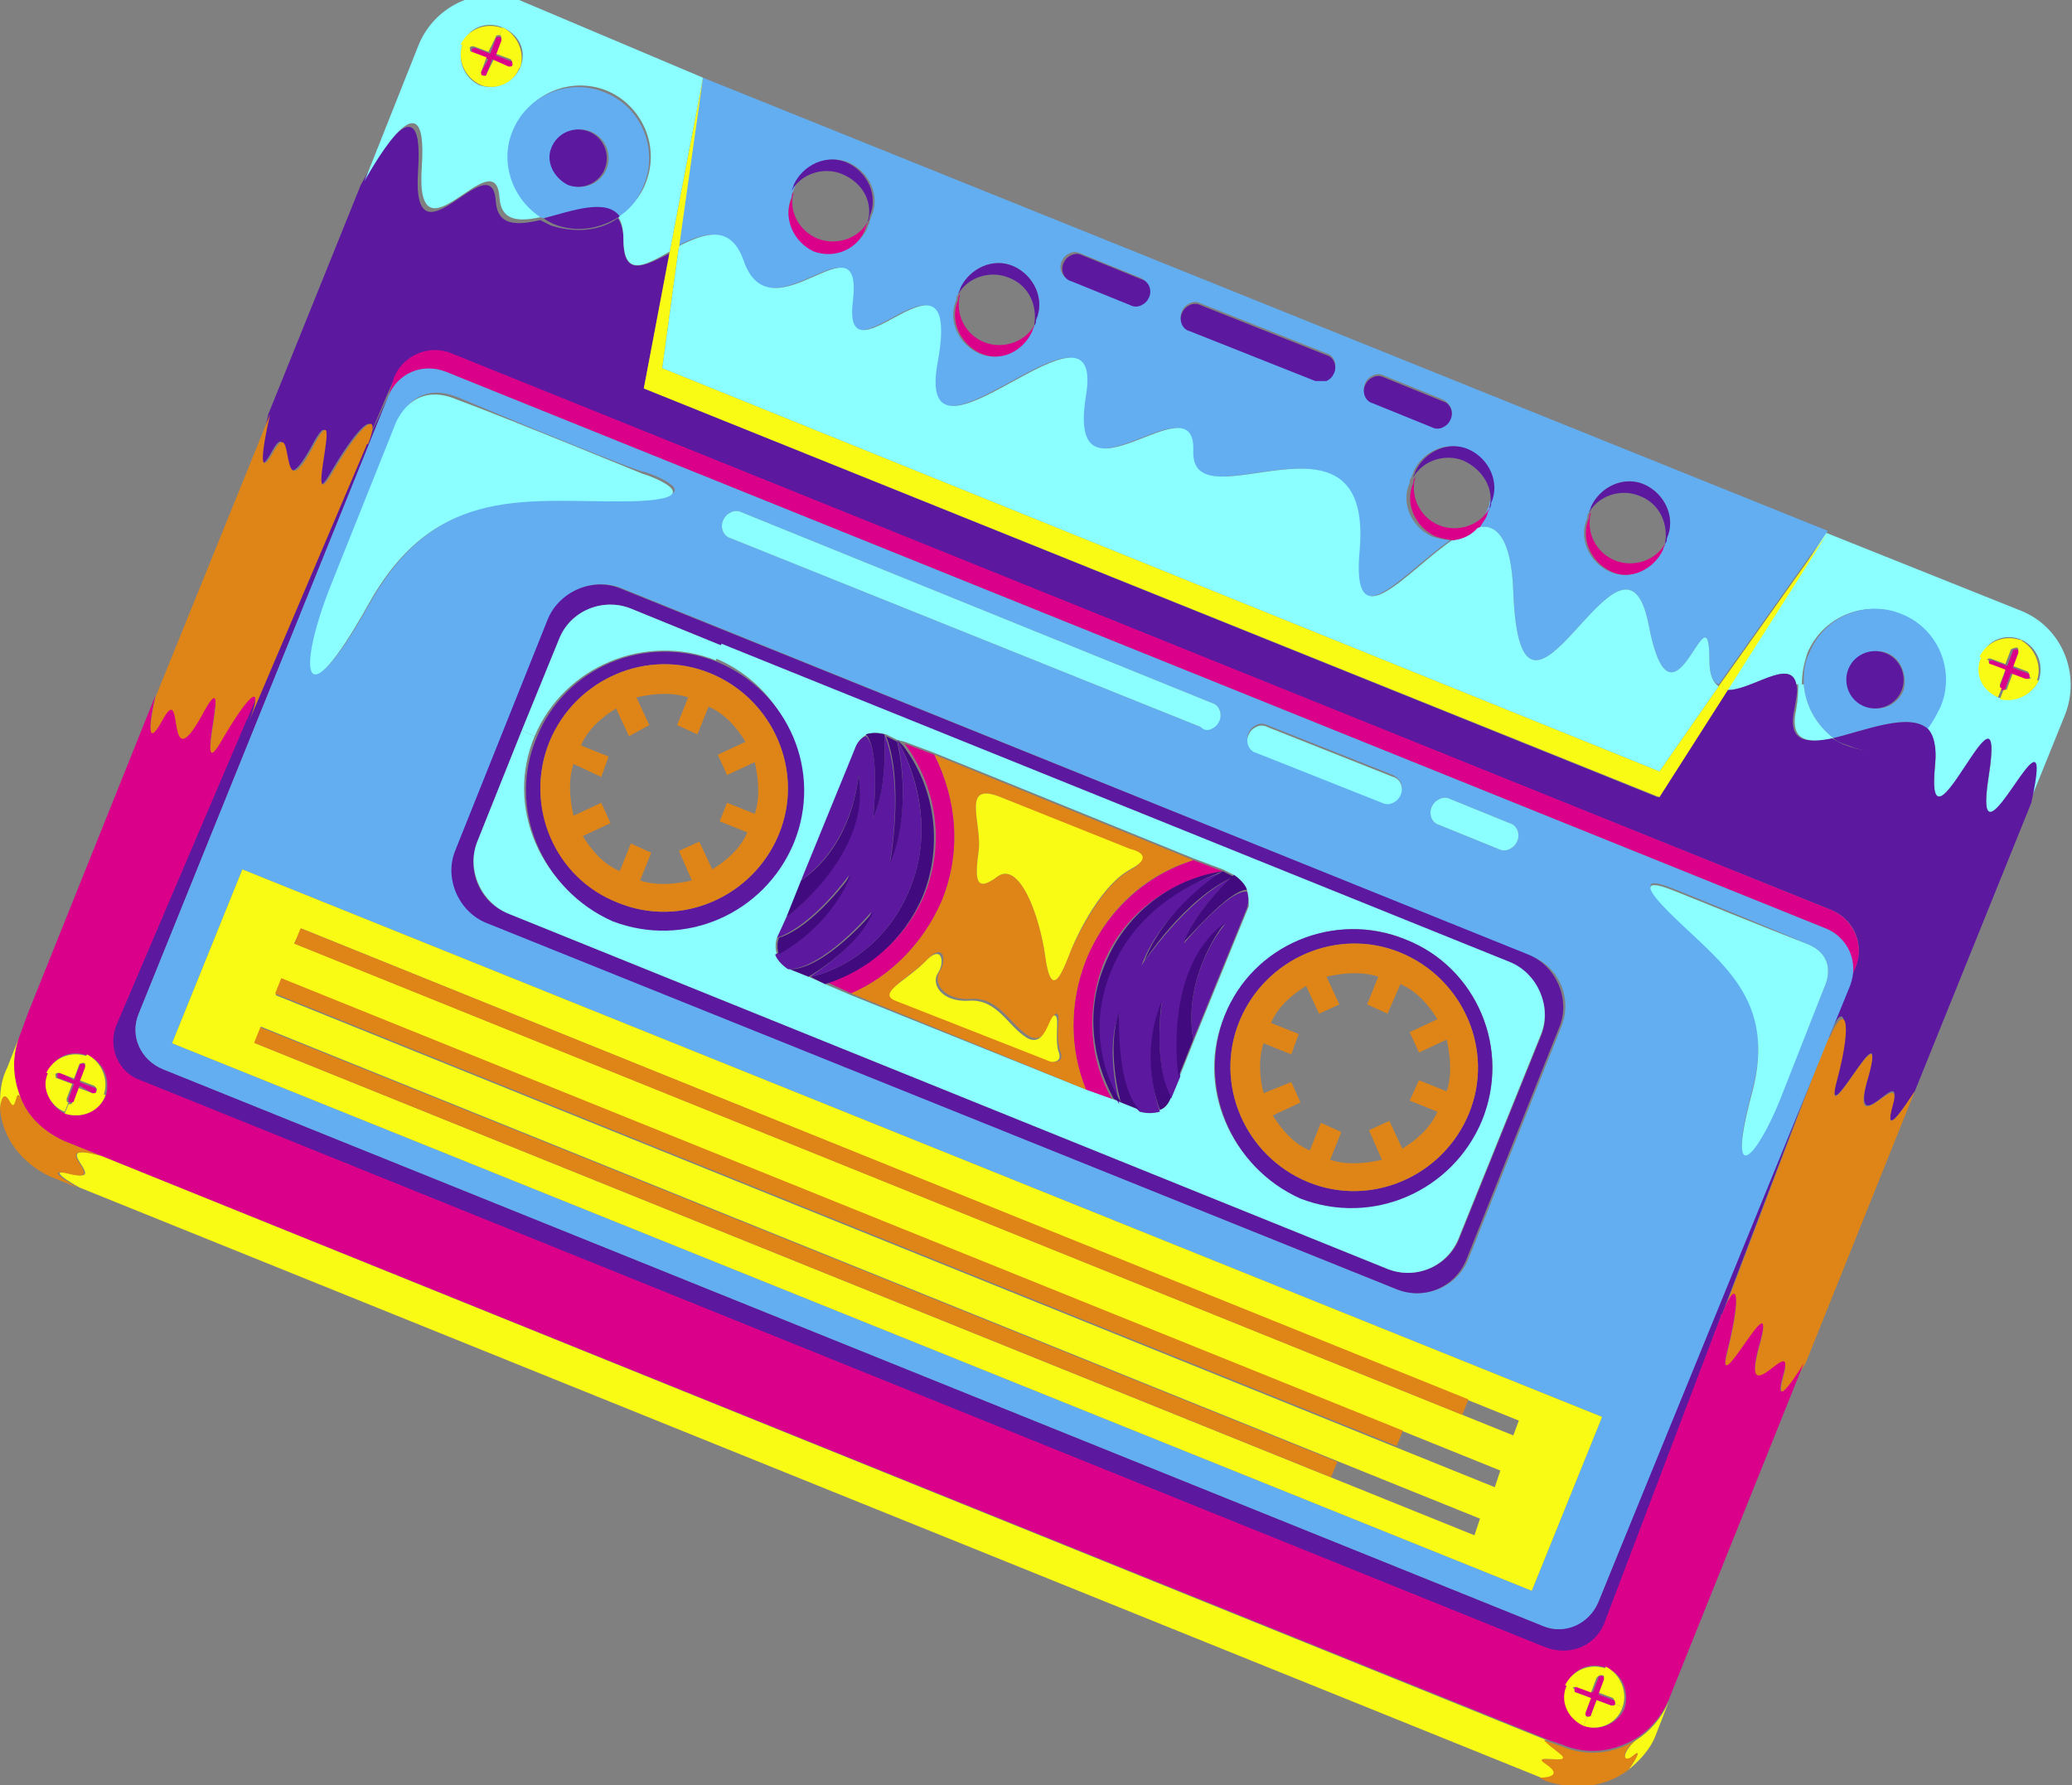
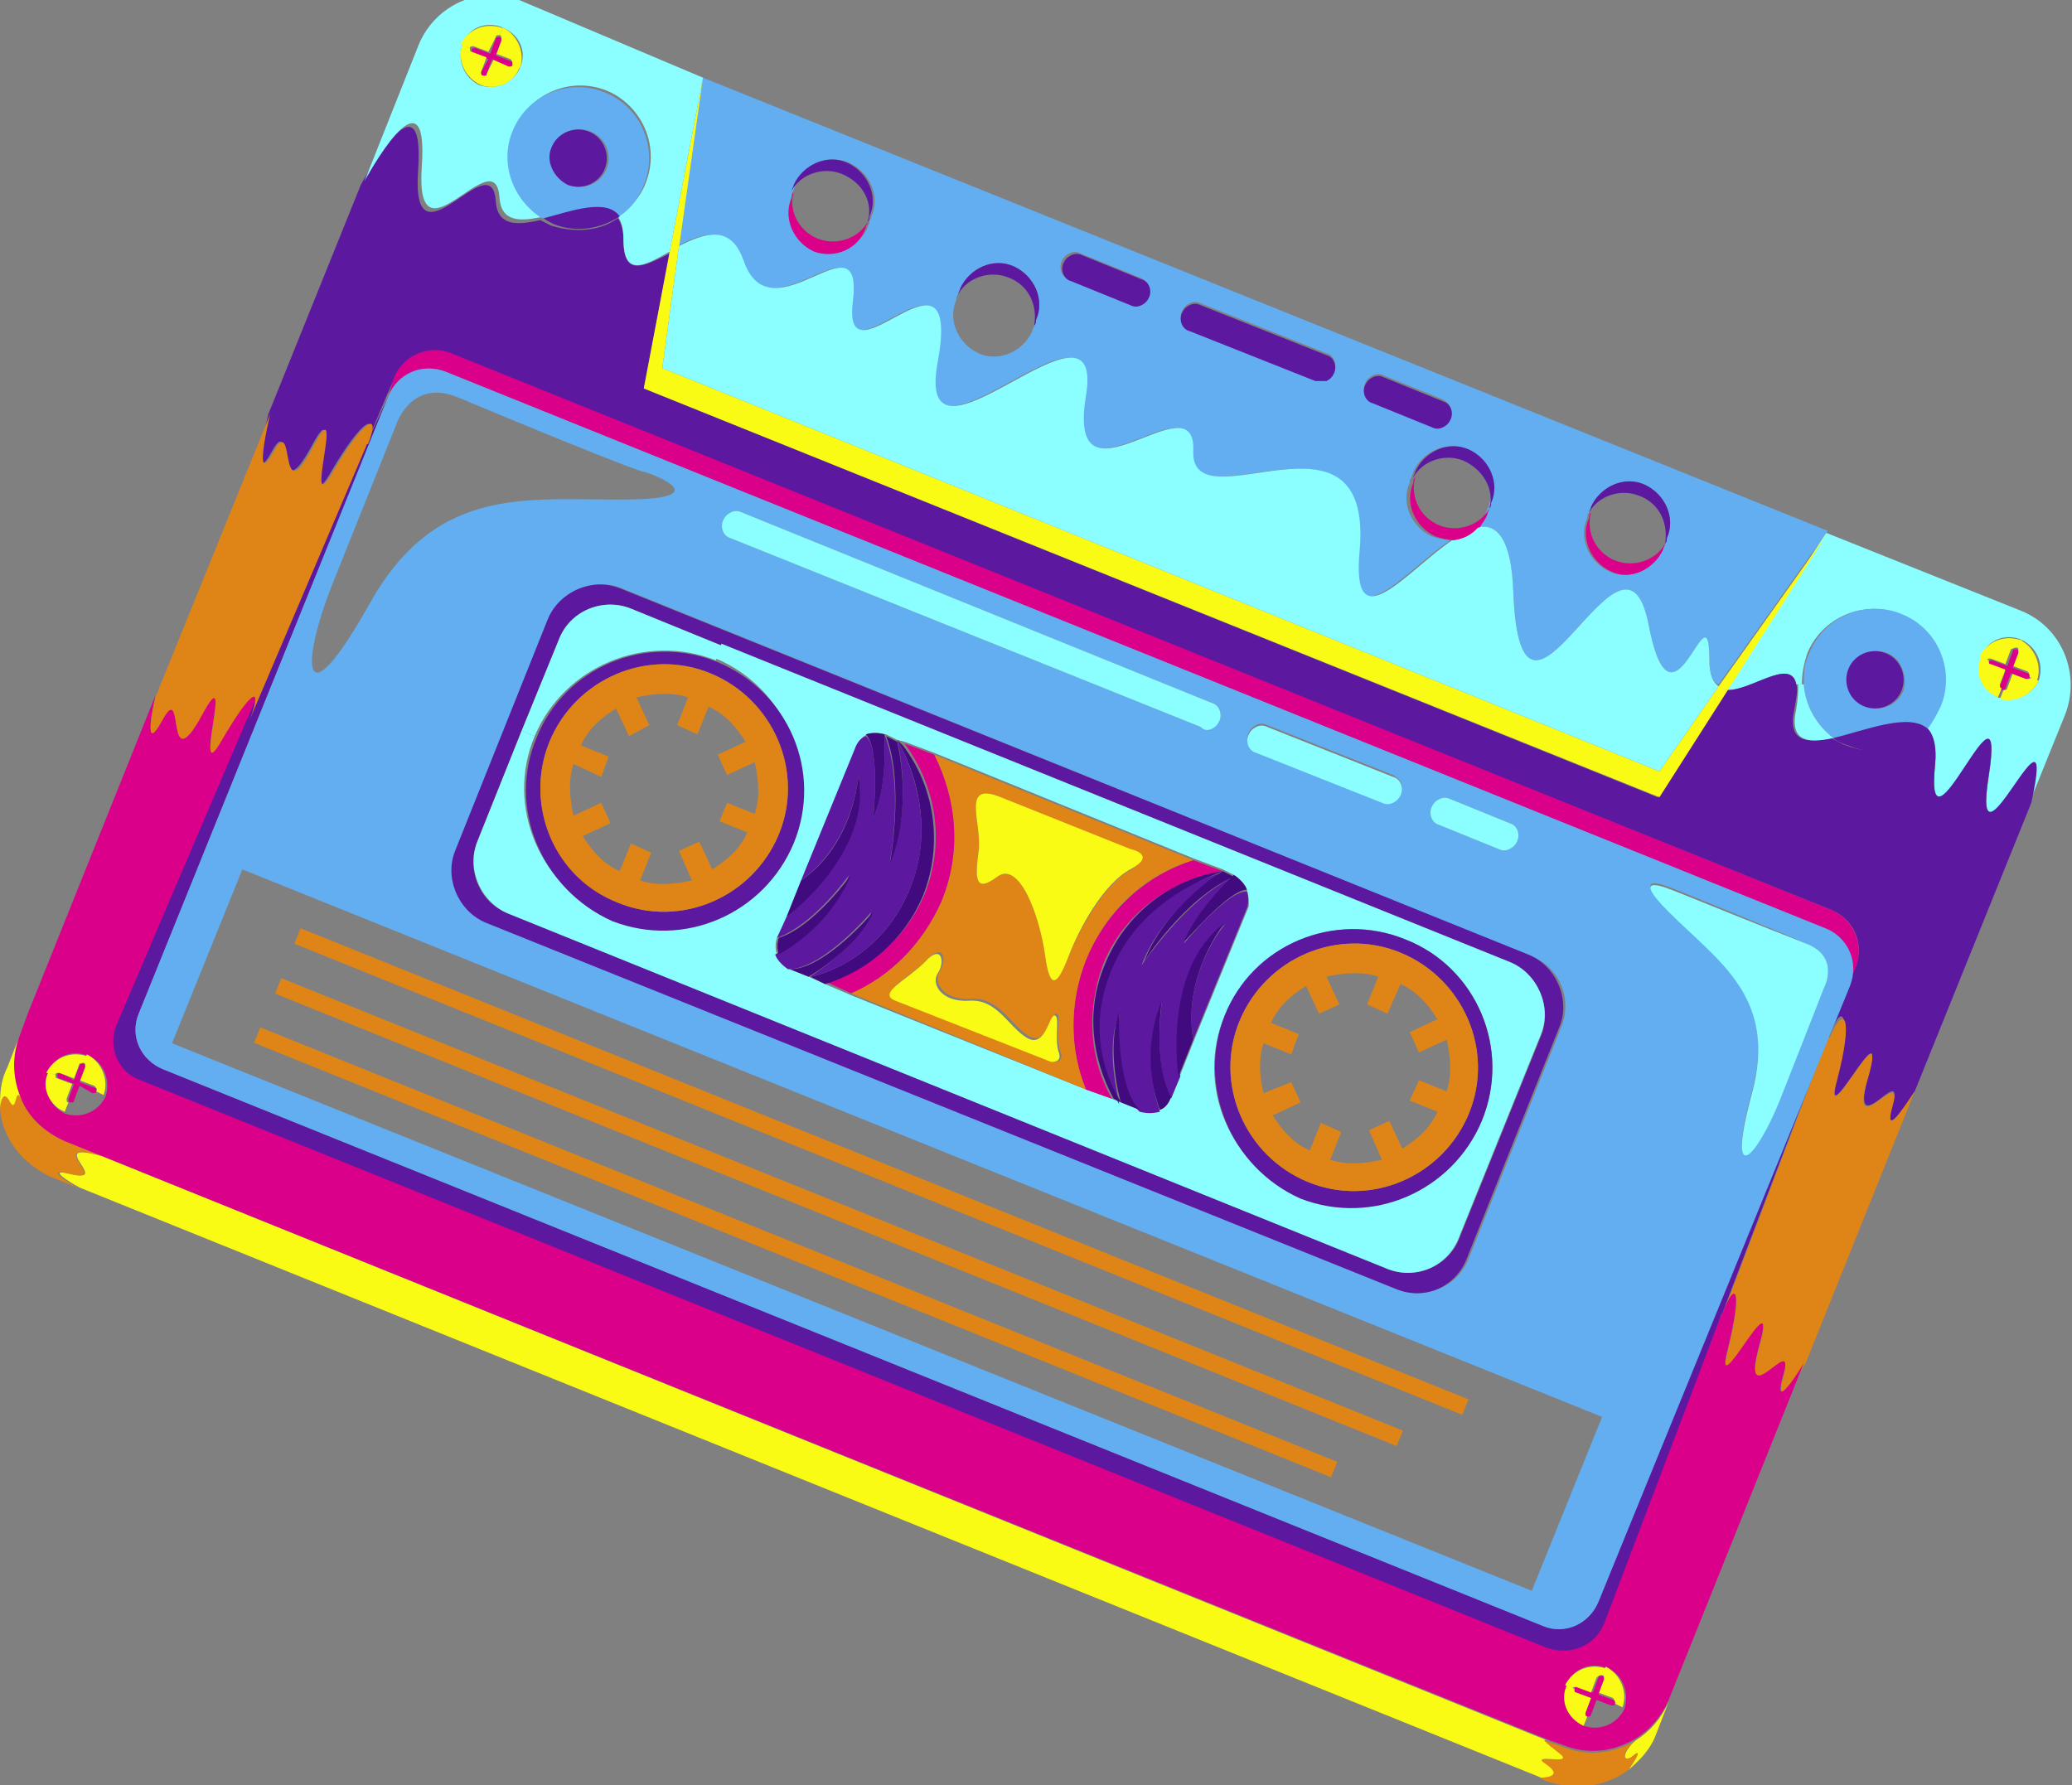
<svg xmlns="http://www.w3.org/2000/svg" xmlns:xlink="http://www.w3.org/1999/xlink" version="1.1" id="Layer_1" x="0px" y="0px" viewBox="0 0 112 96.5" style="enable-background:new 0 0 112 96.5;" xml:space="preserve">
  <rect x="0" y="0" width="112" height="96.5" fill="#808080" stroke="none" />
  <style type="text/css">
	.st0{clip-path:url(#SVGID_00000124159149172057863750000018155451550346599555_);fill:#8BFEFF;}
	.st1{clip-path:url(#SVGID_00000124159149172057863750000018155451550346599555_);fill:#5C19A0;}
	.st2{clip-path:url(#SVGID_00000124159149172057863750000018155451550346599555_);fill:#DF8517;}
	.st3{clip-path:url(#SVGID_00000124159149172057863750000018155451550346599555_);fill:#DB008A;}
	.st4{clip-path:url(#SVGID_00000124159149172057863750000018155451550346599555_);fill:#FAFB14;}
	.st5{clip-path:url(#SVGID_00000124159149172057863750000018155451550346599555_);fill:#62AEF1;}
	.st6{clip-path:url(#SVGID_00000124159149172057863750000018155451550346599555_);fill:#410B7F;}
</style>
  <g>
    <defs>
      <rect id="SVGID_1_" x="0" y="0" width="112" height="96.5" />
    </defs>
    <clipPath id="SVGID_00000161630506730183466770000000651309577252854447_">
      <use xlink:href="#SVGID_1_" style="overflow:visible;" />
    </clipPath>
    <path style="clip-path:url(#SVGID_00000161630506730183466770000000651309577252854447_);fill:#8BFEFF;" d="M107.5,42   c1-6.4-3.5,5.4-2.9-0.6c0.1-1-0.1-1.7-0.5-2c0.3-0.3,0.6-0.7,0.7-1.2c0.8-2-0.2-4.2-2.1-5c-2-0.8-4.2,0.2-5,2.1   c-0.2,0.6-0.3,1.1-0.3,1.7l-0.3,0c-0.3-1.5-2.5,0.4-3.8,0.3l5.4-8.5l10.5,4.2c2.3,0.9,3.3,3.5,2.4,5.7l-1.9,4.7   C111.3,36.7,106.5,48.3,107.5,42 M109.3,34.6C109.3,34.6,109.2,34.6,109.3,34.6c-0.9-0.4-1.9,0-2.2,0.9c-0.3,0.9,0.1,1.8,0.9,2.2   c0,0,0,0,0,0c0.9,0.3,1.8-0.1,2.2-0.9C110.5,35.9,110.1,35,109.3,34.6" />
    <path style="clip-path:url(#SVGID_00000161630506730183466770000000651309577252854447_);fill:#5C19A0;" d="M103.5,59l6.3-15.6   c1.5-6.8-3.3,4.9-2.3-1.5c1-6.4-3.5,5.4-2.9-0.6c0.1-1-0.1-1.7-0.5-2c-1.1,1.2-2.8,1.6-4.3,1c-0.3-0.1-0.6-0.3-0.8-0.4   c-1.4,0.3-2.4,0.2-2-1.6c0.1-0.6,0.2-1,0.1-1.3c-0.3-1.5-2.5,0.4-3.8,0.3l-3.7,5.8L34.8,21l1.4-7.3c-1.4,0.7-2.5,1.3-2.5-0.7   c0-0.5-0.1-0.9-0.3-1.2c-1,0.7-2.3,0.8-3.6,0.4c-0.2-0.1-0.4-0.2-0.6-0.3c-1.3,0.3-2.3,0.3-2.4-1c-0.2-3.3-4.6,4-4.2-1.7   c0.4-5.7-3.1,0.8-3.1,0.8l-5,12.4c0,0-1,4.2,0.2,2c1.2-2.2,0.1,3.4,2.1-0.2c1.9-3.6-0.6,4.3,1.1,1.3c1.7-2.9,2.6-3.3,1.9-1.5   l1.1-2.6l0.4-0.9c0.5-1.2,1.8-1.8,3.1-1.3L99,49.2c1.2,0.5,1.8,1.8,1.3,3.1l-0.4,0.9L98.8,56l0.1,0c0.7-2,1.2-1.1,0.4,2.3   c-0.9,3.4,2.8-4.1,1.7-0.2c-1.1,4,2-0.8,1.3,1.6C101.8,61.6,102.9,59.9,103.5,59" />
    <path style="clip-path:url(#SVGID_00000161630506730183466770000000651309577252854447_);fill:#DF8517;" d="M97.6,73.7l5.9-14.7   c-0.6,0.9-1.7,2.6-1.2,0.8c0.7-2.4-2.5,2.3-1.3-1.6c1.1-4-2.6,3.5-1.7,0.2c0.9-3.4,0.4-4.2-0.4-2.3l-0.1,0l-5.7,15   c0.7-1.8,1.1-1.4,0.3,1.9c-0.9,3.4,2.8-4.1,1.7-0.2c-1.1,4,2-0.8,1.3,1.6C95.8,76.7,97.6,73.7,97.6,73.7" />
    <path style="clip-path:url(#SVGID_00000161630506730183466770000000651309577252854447_);fill:#DB008A;" d="M90.2,91.9   c-0.4,0.9-1,1.6-1.8,2.1c-1.2,0.7-2.6,0.9-4,0.3l-0.6-0.2L5.5,62.5l-2-0.8c-1.1-0.5-2-1.3-2.4-2.4c-0.4-1-0.5-2.2,0-3.4l0.4-1.1   l6.9-17.2c0,0-0.8,3.4,0.4,1.2c1.2-2.2,0.1,3.4,2.1-0.2c1.9-3.6-0.6,4.3,1.1,1.3c1.7-2.9,2.2-2.9,1.5-1.1c0,0.1-0.1,0.1-0.1,0.2   l-7,16.4c-0.5,1.2,0.1,2.6,1.3,3l75.8,30.6c1.2,0.5,2.6-0.1,3-1.3L93,71.2c0-0.1,0-0.1,0.1-0.2c0.7-1.8,1.1-1.4,0.3,1.9   c-0.9,3.4,2.8-4.1,1.7-0.2c-1.1,4,2-0.8,1.3,1.6c-0.7,2.4,1.1-0.6,1.1-0.6l-6.9,17.2L90.2,91.9z M86.9,90.2   C86.8,90.1,86.8,90.1,86.9,90.2c-0.9-0.4-1.9,0-2.2,0.9c-0.3,0.9,0.1,1.8,0.9,2.2c0,0,0,0,0,0c0.9,0.3,1.8-0.1,2.2-0.9   C88.1,91.5,87.7,90.5,86.9,90.2 M4.8,57.1C4.8,57,4.8,57,4.8,57.1c-0.9-0.4-1.9,0-2.2,0.9c-0.3,0.9,0.1,1.8,0.9,2.2c0,0,0,0,0,0   c0.9,0.3,1.8-0.1,2.2-0.9C6,58.4,5.6,57.4,4.8,57.1" />
    <path style="clip-path:url(#SVGID_00000161630506730183466770000000651309577252854447_);fill:#FAFB14;" d="M89.5,93.8l0.7-1.8   c-0.4,0.9-1,1.6-1.8,2.1c-0.8,0.7-0.7,1.4-0.1,0.8c0.6-0.5-0.2,0.7-0.3,0.8C88.6,95.2,89.2,94.6,89.5,93.8" />
    <path style="clip-path:url(#SVGID_00000161630506730183466770000000651309577252854447_);fill:#DF8517;" d="M88,95.7   c0.1-0.1,0.9-1.3,0.3-0.8c-0.6,0.5-0.7-0.2,0.1-0.8c-1.2,0.7-2.6,0.9-4,0.3l-0.6-0.2c-0.8-0.3-0.5-0.1,0.4,0.6   c0.9,0.7-1.8-0.1-0.7,0.6c1.1,0.7-0.3,0.7-0.3,0.7l0.4,0.2C85.2,96.8,86.8,96.6,88,95.7C88,95.7,88,95.7,88,95.7" />
-     <path style="clip-path:url(#SVGID_00000161630506730183466770000000651309577252854447_);fill:#FAFB14;" d="M87.7,92.3l-0.4-0.2   c0,0.1-0.1,0.1-0.2,0.1l-0.8-0.3l-0.3,0.8c0,0.1-0.1,0.1-0.2,0.1l-0.2,0.5C86.4,93.6,87.4,93.2,87.7,92.3" />
    <path style="clip-path:url(#SVGID_00000161630506730183466770000000651309577252854447_);fill:#FAFB14;" d="M87.3,92.1l0.4,0.2   c0.3-0.8-0.1-1.8-0.9-2.2l-0.2,0.4c0.1,0,0.1,0.1,0.1,0.2l-0.3,0.8l0.8,0.3C87.3,92,87.3,92.1,87.3,92.1" />
    <path style="clip-path:url(#SVGID_00000161630506730183466770000000651309577252854447_);fill:#FAFB14;" d="M110.2,36.8l-0.4-0.2   c0,0.1-0.1,0.1-0.2,0.1l-0.8-0.3l-0.3,0.8c0,0.1-0.1,0.1-0.2,0.1l-0.2,0.5C108.9,38,109.8,37.6,110.2,36.8" />
    <path style="clip-path:url(#SVGID_00000161630506730183466770000000651309577252854447_);fill:#FAFB14;" d="M109.7,36.6l0.4,0.2   c0.3-0.8-0.1-1.8-0.9-2.2l-0.2,0.4c0.1,0,0.1,0.1,0.1,0.2l-0.3,0.8l0.8,0.3C109.7,36.4,109.7,36.5,109.7,36.6" />
    <path style="clip-path:url(#SVGID_00000161630506730183466770000000651309577252854447_);fill:#DB008A;" d="M87.1,92.2   c0.1,0,0.2,0,0.2-0.1c0-0.1,0-0.2-0.1-0.2l-0.8-0.3l0.3-0.8c0-0.1,0-0.2-0.1-0.2c0,0,0,0,0,0c-0.1,0-0.2,0-0.2,0.1l-0.3,0.8   l-0.8-0.3c-0.1,0-0.2,0-0.2,0.1c0,0.1,0,0.2,0.1,0.2l0.8,0.3l-0.3,0.8c0,0.1,0,0.2,0.1,0.2c0.1,0,0.2,0,0.2-0.1l0.3-0.8L87.1,92.2z   " />
    <path style="clip-path:url(#SVGID_00000161630506730183466770000000651309577252854447_);fill:#DB008A;" d="M109.5,36.7   c0.1,0,0.2,0,0.2-0.1c0-0.1,0-0.2-0.1-0.2l-0.8-0.3l0.3-0.8c0-0.1,0-0.2-0.1-0.2c0,0,0,0,0,0c-0.1,0-0.2,0-0.2,0.1l-0.3,0.8   l-0.8-0.3c-0.1,0-0.2,0-0.2,0.1c0,0.1,0,0.2,0.1,0.2l0.8,0.3l-0.3,0.8c0,0.1,0,0.2,0.1,0.2c0.1,0,0.2,0,0.2-0.1l0.3-0.8L109.5,36.7   z" />
    <path style="clip-path:url(#SVGID_00000161630506730183466770000000651309577252854447_);fill:#FAFB14;" d="M109.1,35l0.2-0.4   c0,0,0,0-0.1,0c-0.9-0.3-1.8,0.1-2.2,0.9l0.4,0.2c0-0.1,0.1-0.1,0.2-0.1l0.8,0.3l0.3-0.8C108.9,35,109,35,109.1,35   C109.1,35,109.1,35,109.1,35" />
    <path style="clip-path:url(#SVGID_00000161630506730183466770000000651309577252854447_);fill:#FAFB14;" d="M86.7,90.6l0.2-0.4   c0,0,0,0-0.1,0c-0.9-0.3-1.8,0.1-2.2,0.9l0.4,0.2c0-0.1,0.1-0.1,0.2-0.1l0.8,0.3l0.3-0.8C86.4,90.6,86.5,90.5,86.7,90.6   C86.6,90.6,86.6,90.6,86.7,90.6" />
    <path style="clip-path:url(#SVGID_00000161630506730183466770000000651309577252854447_);fill:#FAFB14;" d="M85.6,93.3l0.2-0.5   c-0.1,0-0.1-0.1-0.1-0.2l0.3-0.8l-0.8-0.3c-0.1,0-0.1-0.1-0.1-0.2l-0.4-0.2C84.3,91.9,84.7,92.9,85.6,93.3   C85.6,93.2,85.6,93.3,85.6,93.3" />
    <path style="clip-path:url(#SVGID_00000161630506730183466770000000651309577252854447_);fill:#FAFB14;" d="M108,37.7l0.2-0.5   c-0.1,0-0.1-0.1-0.1-0.2l0.3-0.8l-0.8-0.3c-0.1,0-0.1-0.1-0.1-0.2l-0.4-0.2C106.7,36.4,107.1,37.3,108,37.7   C108,37.7,108,37.7,108,37.7" />
    <path style="clip-path:url(#SVGID_00000161630506730183466770000000651309577252854447_);fill:#FAFB14;" d="M83.6,95.4   c-1.1-0.7,1.6,0.1,0.7-0.6c-0.9-0.7-1.1-0.9-0.4-0.6L5.5,62.5c-3.1-0.9,0.4,1.4-1.5,1c-1.9-0.5,0.3,0.7,0.3,0.7l79,31.9   C83.3,96.1,84.6,96.1,83.6,95.4" />
    <path style="clip-path:url(#SVGID_00000161630506730183466770000000651309577252854447_);fill:#5C19A0;" d="M86.7,87.8L93,71.2   c0-0.1,0-0.1,0.1-0.2l5.7-15l1.1-2.8L86.4,86.6c-0.5,1.2-1.9,1.8-3,1.3L8.8,57.8c-1.2-0.5-1.8-1.8-1.3-3L21,21.4L19.8,24   c0,0,0,0.1-0.1,0.1l-6.3,14.7c0,0.1-0.1,0.1-0.1,0.2l-7,16.4c-0.5,1.2,0.1,2.6,1.3,3l75.8,30.6C84.8,89.6,86.2,89,86.7,87.8" />
    <path style="clip-path:url(#SVGID_00000161630506730183466770000000651309577252854447_);fill:#DB008A;" d="M99.9,53.2l0.4-0.9   c0.5-1.2-0.1-2.6-1.3-3.1L24.4,19.1c-1.2-0.5-2.6,0.1-3.1,1.3L21,21.4c0.5-1.2,1.8-1.8,3.1-1.3l74.6,30.1   C99.8,50.6,100.4,52,99.9,53.2" />
    <path style="clip-path:url(#SVGID_00000161630506730183466770000000651309577252854447_);fill:#62AEF1;" d="M83.4,87.9L8.8,57.8   c-1.2-0.5-1.8-1.8-1.3-3L21,21.4c0.5-1.2,1.8-1.8,3.1-1.3l74.6,30.1c1.2,0.5,1.8,1.8,1.3,3.1L86.4,86.6   C85.9,87.8,84.6,88.4,83.4,87.9 M90.6,48.1c-0.3-0.1-2.7-1.2-0.4,1.1c2.7,2.7,5.9,4.6,4.5,9.8c-1.4,5.2,0.2,3.6,1.5,0.4l2.4-6   c0,0,0.9-1.7-1-2.4C95.8,50.2,90.6,48.1,90.6,48.1 M13.1,47l-3.8,9.4l73.5,29.6l3.8-9.4L13.1,47z M82.8,51.7L33.6,31.8   c-1.5-0.6-3.3,0.1-3.9,1.7l-5,12.5c-0.6,1.5,0.1,3.3,1.7,3.9l49.1,19.8c1.5,0.6,3.3-0.1,3.9-1.7l5-12.5C85,54,84.3,52.3,82.8,51.7    M81.6,44.5l-3.2-1.3c-0.2-0.1-0.4-0.1-0.6,0c-0.2,0.1-0.3,0.2-0.4,0.4c-0.2,0.4,0,0.9,0.4,1l3.2,1.3c0.2,0.1,0.4,0.1,0.6,0   c0.2-0.1,0.3-0.2,0.4-0.4C82.2,45.1,82,44.6,81.6,44.5 M75.3,41.9l-6.8-2.7c-0.2-0.1-0.4-0.1-0.6,0c-0.2,0.1-0.3,0.2-0.4,0.4   c-0.2,0.4,0,0.9,0.4,1l6.8,2.7c0.2,0.1,0.4,0.1,0.6,0c0.2-0.1,0.3-0.2,0.4-0.4C75.9,42.5,75.7,42.1,75.3,41.9 M65.5,38L40.1,27.7   c-0.2-0.1-0.4-0.1-0.6,0c-0.2,0.1-0.3,0.2-0.4,0.4c-0.2,0.4,0,0.9,0.4,1l25.4,10.2c0.2,0.1,0.4,0.1,0.6,0c0.2-0.1,0.3-0.2,0.4-0.4   C66.1,38.6,65.9,38.1,65.5,38 M24.8,21.5c-2.6-1.1-3.4,1.5-3.4,1.5l-3.4,8.5c-1.8,4.5-1.7,7.7,2,1.1c3.7-6.6,8.8-5.5,14.2-5.6   c4.5-0.1,1-1.4,0.6-1.5C34.7,25.6,27.4,22.6,24.8,21.5" />
    <path style="clip-path:url(#SVGID_00000161630506730183466770000000651309577252854447_);fill:#8BFEFF;" d="M98.6,53.4   c0,0,0.9-1.7-1-2.4c-1.8-0.7-7-2.8-7-2.8c-0.3-0.1-2.7-1.2-0.4,1.1c2.7,2.7,5.9,4.6,4.5,9.8c-1.4,5.2,0.2,3.6,1.5,0.4L98.6,53.4z" />
    <path style="clip-path:url(#SVGID_00000161630506730183466770000000651309577252854447_);fill:#62AEF1;" d="M99.1,39.9   c-0.9-0.7-1.5-1.7-1.6-2.9c0-0.6,0-1.1,0.3-1.7c0.8-2,3.1-2.9,5-2.1c2,0.8,2.9,3.1,2.1,5c-0.2,0.4-0.4,0.8-0.7,1.2   C103.2,38.5,100.8,39.5,99.1,39.9 M102,35.3c-0.8-0.3-1.7,0.1-2,0.9c-0.3,0.8,0.1,1.7,0.9,2c0.8,0.3,1.7-0.1,2-0.9   C103.1,36.6,102.8,35.6,102,35.3" />
    <path style="clip-path:url(#SVGID_00000161630506730183466770000000651309577252854447_);fill:#5C19A0;" d="M104.2,39.4   c-1-0.9-3.4,0.1-5.1,0.5c0.2,0.2,0.5,0.3,0.8,0.4C101.5,41,103.2,40.5,104.2,39.4" />
-     <path style="clip-path:url(#SVGID_00000161630506730183466770000000651309577252854447_);fill:#FAFB14;" d="M9.3,56.4l3.8-9.4   l73.5,29.6l-3.8,9.4L9.3,56.4z M16.3,50.2L15.9,51l65.9,26.6l0.3-0.8L16.3,50.2z M15.2,52.9l-0.3,0.9l65.9,26.6l0.3-0.9L15.2,52.9z    M14.1,55.5l-0.3,0.9l65.9,26.6l0.3-0.9L14.1,55.5z" />
    <path style="clip-path:url(#SVGID_00000161630506730183466770000000651309577252854447_);fill:#5C19A0;" d="M100.8,38.2   c0.8,0.3,1.7-0.1,2-0.9c0.3-0.8-0.1-1.7-0.9-2c-0.8-0.3-1.7,0.1-2,0.9C99.6,37,100,37.9,100.8,38.2" />
    <path style="clip-path:url(#SVGID_00000161630506730183466770000000651309577252854447_);fill:#8BFEFF;" d="M97.1,38.3   c-0.4,1.8,0.6,1.9,2,1.6c-0.9-0.7-1.5-1.7-1.6-2.9l-0.3,0C97.2,37.3,97.2,37.7,97.1,38.3" />
    <rect x="48.6" y="28.4" transform="matrix(0.374 -0.927 0.927 0.374 -28.592 85.448)" style="clip-path:url(#SVGID_00000161630506730183466770000000651309577252854447_);fill:#DF8517;" width="0.9" height="71" />
    <rect x="47.5" y="31.1" transform="matrix(0.374 -0.927 0.927 0.374 -31.726 86.117)" style="clip-path:url(#SVGID_00000161630506730183466770000000651309577252854447_);fill:#DF8517;" width="0.9" height="71" />
    <rect x="46.4" y="33.7" transform="matrix(0.374 -0.927 0.927 0.374 -34.859 86.785)" style="clip-path:url(#SVGID_00000161630506730183466770000000651309577252854447_);fill:#DF8517;" width="0.9" height="71" />
    <path style="clip-path:url(#SVGID_00000161630506730183466770000000651309577252854447_);fill:#FAFB14;" d="M93.4,37.3l5.4-8.5   l-5.9,8.3C93,37.2,93.2,37.3,93.4,37.3" />
    <path style="clip-path:url(#SVGID_00000161630506730183466770000000651309577252854447_);fill:#62AEF1;" d="M92.4,35.7   c0-4.4-2,4.9-3.3-2c-1.4-6.9-6.9,8.7-7.3-1.7c-0.1-2.9-0.9-3.7-1.9-3.5c0.2-0.2,0.3-0.4,0.4-0.7c0-0.1,0.1-0.2,0.1-0.3   c0.1-0.1,0.1-0.2,0.1-0.3c0.5-1.1-0.1-2.4-1.2-2.9c-1.1-0.5-2.4,0.1-2.9,1.2c0,0.1-0.1,0.2-0.1,0.3c-0.1,0.1-0.1,0.2-0.1,0.3   c-0.5,1.1,0.1,2.4,1.2,2.9c0.3,0.1,0.7,0.2,1,0.2c-2.5,1.7-5.5,5.6-5,0.5c0.7-8.5-9.1-1.2-9-5.3c0.2-4.1-6.9,3.7-5.8-3   c1.1-6.6-9.4,5.4-8-1.9c1.3-7.3-5.2,1.7-4.6-3.2c0.6-4.9-4.4,2.1-5.9-2.2c-0.7-2-2.1-1.5-3.5-0.8L38,4.2l60.8,24.5l-5.9,8.3   C92.6,36.9,92.4,36.5,92.4,35.7 M90.1,29.1c0.5-1.1-0.1-2.4-1.2-2.9c-1.1-0.5-2.4,0.1-2.9,1.2c0,0.1-0.1,0.2-0.1,0.3   c-0.1,0.1-0.1,0.2-0.1,0.3c-0.5,1.1,0.1,2.4,1.2,2.9c1.1,0.5,2.4-0.1,2.9-1.2c0-0.1,0.1-0.2,0.1-0.3C90,29.3,90.1,29.2,90.1,29.1    M78,21.6l-3.2-1.3c-0.2-0.1-0.4-0.1-0.6,0c-0.2,0.1-0.3,0.2-0.4,0.4c-0.2,0.4,0,0.9,0.4,1l3.2,1.3c0.2,0.1,0.4,0.1,0.6,0   c0.2-0.1,0.3-0.2,0.4-0.4C78.6,22.3,78.4,21.8,78,21.6 M71.7,19.1l-6.8-2.7c-0.2-0.1-0.4-0.1-0.6,0c-0.2,0.1-0.3,0.2-0.4,0.4   c-0.2,0.4,0,0.9,0.4,1l6.8,2.7c0.2,0.1,0.4,0.1,0.6,0c0.2-0.1,0.3-0.2,0.4-0.4C72.3,19.7,72.1,19.2,71.7,19.1 M61.6,15l-3.2-1.3   c-0.2-0.1-0.4-0.1-0.6,0c-0.2,0.1-0.3,0.2-0.4,0.4c-0.2,0.4,0,0.9,0.4,1l3.2,1.3c0.2,0.1,0.4,0.1,0.6,0c0.2-0.1,0.3-0.2,0.4-0.4   C62.2,15.7,62.1,15.2,61.6,15 M55.9,17.6c0.1-0.1,0.1-0.2,0.1-0.3c0.5-1.1-0.1-2.4-1.2-2.9c-1.1-0.5-2.4,0.1-2.9,1.2   c0,0.1-0.1,0.2-0.1,0.3c-0.1,0.1-0.1,0.2-0.1,0.3c-0.5,1.1,0.1,2.4,1.2,2.9c1.1,0.5,2.4-0.1,2.9-1.2C55.8,17.8,55.9,17.7,55.9,17.6   C55.9,17.6,55.9,17.6,55.9,17.6 M47.1,11.7c0.5-1.1-0.1-2.4-1.2-2.9c-1.1-0.5-2.4,0.1-2.9,1.2c0,0.1-0.1,0.2-0.1,0.3c0,0,0,0,0,0   c-0.1,0.1-0.1,0.2-0.1,0.3c-0.5,1.1,0.1,2.4,1.2,2.9c1.1,0.5,2.4-0.1,2.9-1.2c0-0.1,0.1-0.2,0.1-0.3C47,11.9,47.1,11.8,47.1,11.7" />
    <path style="clip-path:url(#SVGID_00000161630506730183466770000000651309577252854447_);fill:#FAFB14;" d="M89.7,43.1l3.7-5.8   c-0.2,0-0.3-0.1-0.5-0.2l-3.2,4.6L35.8,19.9l0.9-6.6c-0.2,0.1-0.4,0.2-0.5,0.3L34.8,21L89.7,43.1z" />
    <path style="clip-path:url(#SVGID_00000161630506730183466770000000651309577252854447_);fill:#8BFEFF;" d="M89.7,41.7l3.2-4.6   c-0.3-0.2-0.5-0.6-0.5-1.4c0-4.4-2,4.9-3.3-2c-1.4-6.9-6.9,8.7-7.3-1.7c-0.1-2.9-0.9-3.7-1.9-3.5l0,0c-0.4,0.4-0.9,0.6-1.4,0.7   c-2.5,1.7-5.5,5.6-5,0.5c0.7-8.5-9.1-1.2-9-5.3c0.2-4.1-6.9,3.7-5.8-3c1.1-6.6-9.4,5.4-8-1.9c1.3-7.3-5.2,1.7-4.6-3.2   c0.6-4.9-4.4,2.1-5.9-2.2c-0.7-2-2.1-1.5-3.5-0.8l-0.9,6.6L89.7,41.7z" />
    <path style="clip-path:url(#SVGID_00000161630506730183466770000000651309577252854447_);fill:#5C19A0;" d="M75.5,69.7L26.3,49.9   c-1.5-0.6-2.3-2.4-1.7-3.9l5-12.5c0.6-1.5,2.4-2.3,3.9-1.7l49.1,19.8c1.5,0.6,2.3,2.4,1.7,3.9l-5,12.5C78.7,69.6,77,70.3,75.5,69.7    M81.6,52.1L39,34.9l-4.9-2c-1.5-0.6-3.3,0.1-3.9,1.7l-2,4.9l-2.4,6c-0.6,1.5,0.1,3.3,1.7,3.9L75,68.6c1.5,0.6,3.3-0.1,3.9-1.7   L83.3,56C83.9,54.5,83.2,52.8,81.6,52.1" />
    <path style="clip-path:url(#SVGID_00000161630506730183466770000000651309577252854447_);fill:#8BFEFF;" d="M75,68.6L27.5,49.4   c-1.5-0.6-2.3-2.4-1.7-3.9l2.4-6l0.7,0.3c-1.6,3.8,0.3,8.2,4.1,9.8c3.8,1.6,8.2-0.3,9.8-4.2c1.5-3.8-0.3-8.2-4.1-9.8l0.3-0.8   l42.6,17.2c1.5,0.6,2.3,2.4,1.7,3.9l-4.4,10.9C78.3,68.5,76.5,69.2,75,68.6 M76,50.8c-3.8-1.6-8.2,0.3-9.8,4.1   c-1.6,3.8,0.3,8.2,4.1,9.8c3.8,1.5,8.2-0.3,9.8-4.2C81.7,56.7,79.8,52.3,76,50.8 M67.4,48.1L67.4,48.1c-0.1-0.3-0.4-0.6-0.7-0.8   l-0.6-0.3l0,0l-1.6-0.6l-14-5.7l-1.6-0.6L48.5,40l-0.6-0.3c-0.4-0.1-0.7-0.1-1,0l0,0c-0.3,0.1-0.5,0.4-0.6,0.7l-2.9,7.1l-0.8,2   L42,50.7c-0.1,0.3-0.1,0.6,0,0.9c0.1,0.3,0.4,0.6,0.7,0.8l1,0.4l0.9,0.4l1.4,0.6l12.7,5.1l1.4,0.5l0.5,0.2l1,0.4   c0.4,0.1,0.7,0.1,1.1,0c0.3-0.1,0.5-0.4,0.6-0.7l0.5-1.2l0.8-2l2.9-7.1C67.5,48.7,67.5,48.4,67.4,48.1" />
    <path style="clip-path:url(#SVGID_00000161630506730183466770000000651309577252854447_);fill:#5C19A0;" d="M66.2,54.9   c1.5-3.8,5.9-5.7,9.8-4.1c3.8,1.5,5.7,5.9,4.1,9.8c-1.6,3.8-5.9,5.7-9.8,4.2C66.5,63.1,64.7,58.7,66.2,54.9 M75.7,51.5   c-3.4-1.4-7.3,0.3-8.7,3.7c-1.4,3.4,0.3,7.3,3.7,8.7c3.4,1.4,7.3-0.3,8.7-3.7C80.8,56.8,79.1,52.9,75.7,51.5" />
    <path style="clip-path:url(#SVGID_00000161630506730183466770000000651309577252854447_);fill:#DF8517;" d="M69.8,58.5l0.5,1.1   l-1.5,0.7c0.5,0.8,1.1,1.5,2,1.9l0.6-1.5l1.1,0.5l-0.6,1.5c0.9,0.3,1.9,0.2,2.8,0L74,61.1l1.1-0.5l0.7,1.5c0.8-0.5,1.5-1.1,1.9-2   l-1.5-0.6l0.5-1.1l1.5,0.6c0.3-0.9,0.2-1.9,0-2.8l-1.5,0.7l-0.5-1.1l1.5-0.7c-0.5-0.8-1.1-1.5-2-1.9L75,54.8l-1.1-0.5l0.6-1.5   c-0.9-0.3-1.9-0.2-2.8,0l0.7,1.5l-1.1,0.5l-0.7-1.5c-0.8,0.5-1.5,1.1-1.9,2l1.5,0.6L69.8,57l-1.5-0.6c-0.3,0.9-0.2,1.9,0,2.7   L69.8,58.5z M67,55.2c1.4-3.4,5.3-5.1,8.7-3.7c3.4,1.4,5.1,5.3,3.7,8.7c-1.4,3.4-5.3,5.1-8.7,3.7C67.3,62.5,65.6,58.6,67,55.2" />
    <path style="clip-path:url(#SVGID_00000161630506730183466770000000651309577252854447_);fill:#DB008A;" d="M89.9,29.7   c0-0.1,0.1-0.2,0.1-0.3c-0.5,0.9-1.7,1.3-2.7,0.9c-1-0.4-1.6-1.5-1.3-2.6c-0.1,0.1-0.1,0.2-0.1,0.3c-0.5,1.1,0.1,2.4,1.2,2.9   C88.1,31.4,89.4,30.8,89.9,29.7" />
    <path style="clip-path:url(#SVGID_00000161630506730183466770000000651309577252854447_);fill:#5C19A0;" d="M90,29.4   c0.1-0.1,0.1-0.2,0.1-0.3c0.5-1.1-0.1-2.4-1.2-2.9c-1.1-0.5-2.4,0.1-2.9,1.2c0,0.1-0.1,0.2-0.1,0.3c0.5-0.9,1.7-1.3,2.7-0.9   C89.7,27.2,90.2,28.3,90,29.4" />
    <path style="clip-path:url(#SVGID_00000161630506730183466770000000651309577252854447_);fill:#8BFEFF;" d="M81.6,45.9   c0.2-0.1,0.3-0.2,0.4-0.4c0.2-0.4,0-0.9-0.4-1l-3.2-1.3c-0.2-0.1-0.4-0.1-0.6,0c-0.2,0.1-0.3,0.2-0.4,0.4c-0.2,0.4,0,0.9,0.4,1   l3.2,1.3C81.2,46,81.4,46,81.6,45.9" />
    <path style="clip-path:url(#SVGID_00000161630506730183466770000000651309577252854447_);fill:#8BFEFF;" d="M75.3,43.4   c0.2-0.1,0.3-0.2,0.4-0.4c0.2-0.4,0-0.9-0.4-1l-6.8-2.7c-0.2-0.1-0.4-0.1-0.6,0c-0.2,0.1-0.3,0.2-0.4,0.4c-0.2,0.4,0,0.9,0.4,1   l6.8,2.7C74.9,43.5,75.1,43.5,75.3,43.4" />
    <path style="clip-path:url(#SVGID_00000161630506730183466770000000651309577252854447_);fill:#DB008A;" d="M80.4,27.8   c0-0.1,0.1-0.2,0.1-0.3c-0.5,0.9-1.7,1.3-2.7,0.9c-1-0.4-1.6-1.5-1.3-2.6c-0.1,0.1-0.1,0.2-0.1,0.3c-0.5,1.1,0.1,2.4,1.2,2.9   c0.3,0.1,0.7,0.2,1,0.2c0.5-0.3,1-0.6,1.4-0.7l0,0C80.1,28.3,80.3,28.1,80.4,27.8" />
    <path style="clip-path:url(#SVGID_00000161630506730183466770000000651309577252854447_);fill:#5C19A0;" d="M80.5,27.5   c0.1-0.1,0.1-0.2,0.1-0.3c0.5-1.1-0.1-2.4-1.2-2.9c-1.1-0.5-2.4,0.1-2.9,1.2c0,0.1-0.1,0.2-0.1,0.3c0.5-0.9,1.7-1.3,2.7-0.9   C80.2,25.4,80.8,26.5,80.5,27.5" />
    <path style="clip-path:url(#SVGID_00000161630506730183466770000000651309577252854447_);fill:#DB008A;" d="M78.5,29.2   c0.5,0,1.1-0.3,1.4-0.7C79.5,28.6,79,28.9,78.5,29.2" />
    <path style="clip-path:url(#SVGID_00000161630506730183466770000000651309577252854447_);fill:#5C19A0;" d="M78,23.1   c0.2-0.1,0.3-0.2,0.4-0.4c0.2-0.4,0-0.9-0.4-1l-3.2-1.3c-0.2-0.1-0.4-0.1-0.6,0c-0.2,0.1-0.3,0.2-0.4,0.4c-0.2,0.4,0,0.9,0.4,1   l3.2,1.3C77.6,23.2,77.8,23.2,78,23.1" />
    <path style="clip-path:url(#SVGID_00000161630506730183466770000000651309577252854447_);fill:#5C19A0;" d="M64.5,56.2l2.9-7.1   c0.1-0.3,0.1-0.6,0-0.9l0,0C66.4,48.1,64,51,64,51c0.6-1.8,2.5-3.5,2.7-3.6c-2.6,1.2-5,4.8-5,4.8c1.1-3,4.2-4.9,4.3-5c0,0,0,0,0,0   c0,0,0,0,0,0c-0.4,0.1-4.4,1.3-6,5.3c-1.6,4,0.4,7,0.5,7.2c0-0.2-0.8-3,0-4.9c0,0-0.3,4,1.1,5.3c0.4,0.1,0.7,0.1,1.1,0   c0,0-1.1-2.8,0.1-5.9c0,0-0.5,3.4,0.5,5.2l0.5-1.2c0,0-1-5.7,2.5-8.3C66.2,49.9,63.9,52.7,64.5,56.2" />
    <path style="clip-path:url(#SVGID_00000161630506730183466770000000651309577252854447_);fill:#410B7F;" d="M63.7,58.2l0.8-2   c-0.6-3.5,1.7-6.3,1.7-6.3C62.8,52.4,63.7,58.2,63.7,58.2" />
    <path style="clip-path:url(#SVGID_00000161630506730183466770000000651309577252854447_);fill:#410B7F;" d="M62.7,60   c0.3-0.1,0.5-0.4,0.6-0.7c-1-1.8-0.5-5.2-0.5-5.2C61.5,57.2,62.7,60,62.7,60" />
    <path style="clip-path:url(#SVGID_00000161630506730183466770000000651309577252854447_);fill:#410B7F;" d="M67.4,48.1   c-0.1-0.3-0.4-0.6-0.7-0.8l0,0l0,0l0,0c-0.1,0.1-2,1.8-2.7,3.6C64,51,66.4,48.1,67.4,48.1" />
    <path style="clip-path:url(#SVGID_00000161630506730183466770000000651309577252854447_);fill:#410B7F;" d="M66.7,47.4L66.7,47.4   l-0.6-0.3l0,0l0,0l0,0c-0.2,0.1-3.2,2-4.3,5C61.7,52.1,64.1,48.5,66.7,47.4L66.7,47.4L66.7,47.4z" />
    <path style="clip-path:url(#SVGID_00000161630506730183466770000000651309577252854447_);fill:#410B7F;" d="M60.6,59.6l1,0.4   c-1.3-1.3-1.1-5.3-1.1-5.3C59.8,56.6,60.5,59.4,60.6,59.6C60.6,59.6,60.6,59.6,60.6,59.6" />
    <path style="clip-path:url(#SVGID_00000161630506730183466770000000651309577252854447_);fill:#DB008A;" d="M66.1,47.1L66.1,47.1   l-1.6-0.6c-2.5,0.8-4.7,2.7-5.8,5.4c-0.9,2.3-0.9,4.8,0,7l1.4,0.5c-1.2-2.1-1.4-4.7-0.5-7.2C60.7,49.4,63.2,47.6,66.1,47.1   C66,47.1,66,47.1,66.1,47.1C66,47.1,66,47.1,66.1,47.1" />
    <polyline style="clip-path:url(#SVGID_00000161630506730183466770000000651309577252854447_);fill:#5C19A0;" points="66,47.1    66.1,47.1 66,47.1 66,47.1  " />
    <path style="clip-path:url(#SVGID_00000161630506730183466770000000651309577252854447_);fill:#410B7F;" d="M60.6,59.6   C60.6,59.6,60.6,59.6,60.6,59.6c-0.1-0.2-2.2-3.2-0.5-7.2c1.6-3.9,5.6-5.1,6-5.3c-2.8,0.4-5.3,2.3-6.4,5.1c-1,2.4-0.7,5,0.5,7.2   L60.6,59.6z" />
    <path style="clip-path:url(#SVGID_00000161630506730183466770000000651309577252854447_);fill:#DF8517;" d="M58.7,51.9   c-0.9,2.3-0.9,4.8,0,7L46,53.7c2.1-0.9,3.9-2.7,4.9-5c1.1-2.7,0.8-5.5-0.4-7.9l14,5.7C61.9,47.3,59.8,49.2,58.7,51.9 M57.1,54.8   c-0.3,0-0.5,1.8-1.5,1.2c-1-0.6-1.6-2.1-3.1-2c-1.5,0.1-2.1-0.9-1.7-1.5c0.4-0.6,0.2-1.6-0.7-0.6c-1,1-2.6,1.7-1.6,2.1l8.4,3.4   c0,0,0.7,0.1,0.4-0.6C57,55.9,57.4,54.8,57.1,54.8 M54.1,43.1c-2.2-0.9-1,1.4-1.2,2.9c-0.2,1.5-0.2,2.3,1,1.4   c1.2-0.9,2.3,2.1,2.6,4.3c0.3,2.2,0.8,1.2,1.3-0.1c0.5-1.2,1.8-3.7,3.2-4.5c1.5-0.8,0-1.1,0-1.1L54.1,43.1z" />
    <path style="clip-path:url(#SVGID_00000161630506730183466770000000651309577252854447_);fill:#8BFEFF;" d="M65.5,39.4   c0.2-0.1,0.3-0.2,0.4-0.4c0.2-0.4,0-0.9-0.4-1L40.1,27.7c-0.2-0.1-0.4-0.1-0.6,0c-0.2,0.1-0.3,0.2-0.4,0.4c-0.2,0.4,0,0.9,0.4,1   l25.4,10.2C65.1,39.5,65.3,39.5,65.5,39.4" />
    <path style="clip-path:url(#SVGID_00000161630506730183466770000000651309577252854447_);fill:#FAFB14;" d="M56.8,57.4   c0,0,0.7,0.1,0.4-0.6c-0.2-0.8,0.1-1.9-0.2-1.9c-0.3,0-0.5,1.8-1.5,1.2c-1-0.6-1.6-2.1-3.1-2c-1.5,0.1-2.1-0.9-1.7-1.5   c0.4-0.6,0.2-1.6-0.7-0.6c-1,1-2.6,1.7-1.6,2.1L56.8,57.4z" />
    <path style="clip-path:url(#SVGID_00000161630506730183466770000000651309577252854447_);fill:#FAFB14;" d="M61.1,47   c1.5-0.8,0-1.1,0-1.1l-7-2.8c-2.2-0.9-1,1.4-1.2,2.9c-0.2,1.5-0.2,2.3,1,1.4c1.2-0.9,2.3,2.1,2.6,4.3c0.3,2.2,0.8,1.2,1.3-0.1   C58.3,50.3,59.6,47.8,61.1,47" />
    <path style="clip-path:url(#SVGID_00000161630506730183466770000000651309577252854447_);fill:#5C19A0;" d="M71.7,20.6   c0.2-0.1,0.3-0.2,0.4-0.4c0.2-0.4,0-0.9-0.4-1l-6.8-2.7c-0.2-0.1-0.4-0.1-0.6,0c-0.2,0.1-0.3,0.2-0.4,0.4c-0.2,0.4,0,0.9,0.4,1   l6.8,2.7C71.3,20.6,71.5,20.6,71.7,20.6" />
    <path style="clip-path:url(#SVGID_00000161630506730183466770000000651309577252854447_);fill:#DB008A;" d="M46,53.7   c2.1-0.9,3.9-2.7,4.9-5c1.1-2.7,0.8-5.5-0.4-7.9l-1.6-0.6c1.7,2.3,2.2,5.3,1.1,8.1c-1,2.4-3,4.1-5.3,4.8L46,53.7z" />
    <path style="clip-path:url(#SVGID_00000161630506730183466770000000651309577252854447_);fill:#410B7F;" d="M44.6,53.2   c2.3-0.7,4.3-2.4,5.3-4.8c1.1-2.8,0.6-5.9-1.1-8.1L48.5,40c0,0,2.4,3.8,0.7,8c-1.6,4-5.2,4.8-5.4,4.8c0,0,0,0,0,0L44.6,53.2z" />
    <path style="clip-path:url(#SVGID_00000161630506730183466770000000651309577252854447_);fill:#5C19A0;" d="M61.7,16.5   c0.2-0.1,0.3-0.2,0.4-0.4c0.2-0.4,0-0.9-0.4-1l-3.2-1.3c-0.2-0.1-0.4-0.1-0.6,0c-0.2,0.1-0.3,0.2-0.4,0.4c-0.2,0.4,0,0.9,0.4,1   l3.2,1.3C61.3,16.6,61.5,16.6,61.7,16.5" />
    <path style="clip-path:url(#SVGID_00000161630506730183466770000000651309577252854447_);fill:#5C19A0;" d="M43.8,52.8   c0.2,0,3.8-0.8,5.4-4.8c1.7-4.1-0.7-8-0.7-8s0.9,3.6-0.4,6.6c0,0,0.8-4.2-0.3-6.9c0,0.2,0.2,2.7-0.6,4.5c0,0,0.4-3.8-0.4-4.4l0,0   c-0.3,0.1-0.5,0.4-0.6,0.7l-2.9,7.1c2.9-2.1,3.1-5.7,3.1-5.7c0.7,4.2-3.9,7.7-3.9,7.7L42,50.7c2-0.7,3.9-3.4,3.9-3.4   c-1.2,3.1-4,4.3-4,4.3c0.1,0.3,0.4,0.6,0.7,0.8c1.9,0,4.5-3.1,4.5-3.1C46.4,51.2,43.9,52.7,43.8,52.8" />
    <path style="clip-path:url(#SVGID_00000161630506730183466770000000651309577252854447_);fill:#410B7F;" d="M48.1,46.7   c1.3-3,0.4-6.6,0.4-6.6l-0.6-0.3c0,0,0,0,0,0C48.9,42.4,48.1,46.7,48.1,46.7" />
    <path style="clip-path:url(#SVGID_00000161630506730183466770000000651309577252854447_);fill:#410B7F;" d="M47.2,49.3   c0,0-2.6,3.1-4.5,3.1l1,0.4c0,0,0,0,0,0C43.9,52.7,46.4,51.2,47.2,49.3" />
    <path style="clip-path:url(#SVGID_00000161630506730183466770000000651309577252854447_);fill:#410B7F;" d="M47.2,44.2   c0.8-1.7,0.6-4.3,0.6-4.5c0,0,0,0,0,0c-0.4-0.1-0.7-0.1-1,0C47.6,40.5,47.2,44.2,47.2,44.2" />
    <path style="clip-path:url(#SVGID_00000161630506730183466770000000651309577252854447_);fill:#410B7F;" d="M46,47.3   c0,0-2,2.8-3.9,3.4c-0.1,0.3-0.1,0.6,0,0.9C42,51.6,44.7,50.4,46,47.3" />
    <path style="clip-path:url(#SVGID_00000161630506730183466770000000651309577252854447_);fill:#410B7F;" d="M42.5,49.6   c0,0,4.7-3.5,3.9-7.7c0,0-0.2,3.7-3.1,5.7L42.5,49.6z" />
-     <path style="clip-path:url(#SVGID_00000161630506730183466770000000651309577252854447_);fill:#DB008A;" d="M55.8,17.9   c0-0.1,0.1-0.2,0.1-0.3c-0.5,0.9-1.7,1.3-2.7,0.9c-1-0.4-1.6-1.5-1.3-2.6c-0.1,0.1-0.1,0.2-0.1,0.3c-0.5,1.1,0.1,2.4,1.2,2.9   C54.1,19.6,55.3,19,55.8,17.9" />
    <path style="clip-path:url(#SVGID_00000161630506730183466770000000651309577252854447_);fill:#5C19A0;" d="M55.9,17.6   c0.1-0.1,0.1-0.2,0.1-0.3c0.5-1.1-0.1-2.4-1.2-2.9c-1.1-0.5-2.4,0.1-2.9,1.2c0,0.1-0.1,0.2-0.1,0.3c0.5-0.9,1.7-1.3,2.7-0.9   C55.6,15.4,56.1,16.5,55.9,17.6" />
    <path style="clip-path:url(#SVGID_00000161630506730183466770000000651309577252854447_);fill:#5C19A0;" d="M29,39.9   c1.5-3.8,5.9-5.7,9.8-4.1c3.8,1.6,5.7,5.9,4.1,9.8c-1.6,3.8-5.9,5.7-9.8,4.2C29.3,48.1,27.4,43.7,29,39.9 M38.4,36.4   c-3.4-1.4-7.3,0.3-8.7,3.7c-1.4,3.4,0.3,7.3,3.7,8.7c3.4,1.4,7.3-0.3,8.7-3.7C43.5,41.7,41.8,37.8,38.4,36.4" />
    <path style="clip-path:url(#SVGID_00000161630506730183466770000000651309577252854447_);fill:#DF8517;" d="M29.7,40.1   c1.4-3.4,5.3-5.1,8.7-3.7c3.4,1.4,5.1,5.3,3.7,8.7c-1.4,3.4-5.3,5.1-8.7,3.7C30,47.5,28.3,43.6,29.7,40.1 M39.3,43.4l1.5,0.6   c0.3-0.9,0.2-1.9,0-2.8l-1.5,0.7l-0.5-1.1l1.5-0.7c-0.5-0.8-1.1-1.5-2-1.9l-0.6,1.5l-1.1-0.5l0.6-1.5c-0.9-0.3-1.9-0.2-2.8,0   l0.7,1.5L34,39.8l-0.7-1.5c-0.8,0.5-1.5,1.1-1.9,2l1.5,0.6L32.5,42L31,41.3c-0.3,0.9-0.2,1.9,0,2.8l1.5-0.7l0.5,1.1l-1.5,0.7   c0.5,0.8,1.1,1.5,2,1.9l0.6-1.5l1.1,0.5l-0.6,1.5c0.9,0.3,1.9,0.2,2.8,0L36.7,46l1.1-0.5l0.7,1.5c0.8-0.5,1.5-1.1,1.9-2l-1.5-0.6   L39.3,43.4z" />
    <path style="clip-path:url(#SVGID_00000161630506730183466770000000651309577252854447_);fill:#8BFEFF;" d="M38.7,35.7l0.3-0.8   l-4.9-2c-1.5-0.6-3.3,0.1-3.9,1.7l-2,4.9l0.7,0.3C30.5,36,34.9,34.2,38.7,35.7" />
    <path style="clip-path:url(#SVGID_00000161630506730183466770000000651309577252854447_);fill:#DB008A;" d="M46.8,12.3   c0-0.1,0.1-0.2,0.1-0.3c-0.5,0.9-1.7,1.3-2.7,0.9c-1-0.4-1.6-1.5-1.3-2.5c-0.1,0.1-0.1,0.2-0.1,0.3c-0.5,1.1,0.1,2.4,1.2,2.9   C45.1,14,46.4,13.5,46.8,12.3" />
    <path style="clip-path:url(#SVGID_00000161630506730183466770000000651309577252854447_);fill:#5C19A0;" d="M46.9,12   c0.1-0.1,0.1-0.2,0.1-0.3c0.5-1.1-0.1-2.4-1.2-2.9c-1.1-0.5-2.4,0.1-2.9,1.2c0,0.1-0.1,0.2-0.1,0.3c0.5-0.9,1.7-1.3,2.7-0.9   C46.7,9.9,47.2,11,46.9,12" />
-     <path style="clip-path:url(#SVGID_00000161630506730183466770000000651309577252854447_);fill:#8BFEFF;" d="M34.1,27.1   c4.5-0.1,1-1.4,0.6-1.5c0,0-7.3-3-10-4c-2.6-1.1-3.4,1.5-3.4,1.5l-3.4,8.5c-1.8,4.5-1.7,7.7,2,1.1C23.6,26,28.7,27.2,34.1,27.1" />
    <path style="clip-path:url(#SVGID_00000161630506730183466770000000651309577252854447_);fill:#FAFB14;" d="M36.7,13.4L38,4.2   l-1.8,9.4C36.4,13.6,36.5,13.5,36.7,13.4" />
    <path style="clip-path:url(#SVGID_00000161630506730183466770000000651309577252854447_);fill:#8BFEFF;" d="M33.7,12.9   c0-0.5-0.1-0.9-0.3-1.2c0.6-0.4,1.2-1,1.5-1.8c0.8-2-0.2-4.2-2.1-5c-2-0.8-4.2,0.2-5,2.1c-0.7,1.8,0,3.8,1.6,4.7   c-1.3,0.3-2.3,0.3-2.4-1c-0.2-3.3-4.6,4-4.2-1.7c0.4-5.7-3.1,0.8-3.1,0.8l2.9-7.3c0.9-2.3,3.5-3.4,5.7-2.4L38,4.2l-1.8,9.4   C34.8,14.4,33.7,15,33.7,12.9 M27.2,1.5C27.2,1.5,27.2,1.5,27.2,1.5c-0.9-0.4-1.9,0-2.2,0.9c-0.3,0.9,0.1,1.8,0.9,2.2c0,0,0,0,0,0   c0.9,0.3,1.8-0.1,2.2-0.9C28.5,2.8,28.1,1.9,27.2,1.5" />
    <path style="clip-path:url(#SVGID_00000161630506730183466770000000651309577252854447_);fill:#62AEF1;" d="M29.3,11.8   c-1.6-1-2.3-3-1.6-4.7c0.8-2,3.1-2.9,5-2.1c2,0.8,2.9,3.1,2.1,5c-0.3,0.8-0.8,1.4-1.5,1.8C32.8,10.7,30.9,11.5,29.3,11.8 M31.9,7.1   c-0.8-0.3-1.7,0.1-2,0.9s0.1,1.7,0.9,2c0.8,0.3,1.7-0.1,2-0.9C33.1,8.3,32.7,7.4,31.9,7.1" />
    <path style="clip-path:url(#SVGID_00000161630506730183466770000000651309577252854447_);fill:#5C19A0;" d="M29.9,12.1   c1.2,0.5,2.5,0.3,3.6-0.4c-0.7-1-2.6-0.3-4.1,0.1C29.5,11.9,29.7,12,29.9,12.1" />
    <path style="clip-path:url(#SVGID_00000161630506730183466770000000651309577252854447_);fill:#5C19A0;" d="M30.7,10   c0.8,0.3,1.7-0.1,2-0.9c0.3-0.8-0.1-1.7-0.9-2c-0.8-0.3-1.7,0.1-2,0.9C29.5,8.7,29.9,9.6,30.7,10" />
    <path style="clip-path:url(#SVGID_00000161630506730183466770000000651309577252854447_);fill:#DF8517;" d="M5.5,62.5l-2-0.8   c-1.1-0.5-2-1.3-2.4-2.4c-0.3-0.5-0.2,0.9-0.6,0.2C0.1,58.8,0,59.9,0,59.9c0.1,1.6,1.2,3,2.7,3.7l1.5,0.6c0,0-2.2-1.2-0.3-0.7   C5.9,63.9,2.3,61.6,5.5,62.5" />
-     <path style="clip-path:url(#SVGID_00000161630506730183466770000000651309577252854447_);fill:#FAFB14;" d="M5.7,59.2L5.2,59   c0,0.1-0.1,0.1-0.2,0.1l-0.8-0.3l-0.3,0.8c0,0.1-0.1,0.1-0.2,0.1l-0.2,0.5C4.4,60.5,5.4,60.1,5.7,59.2" />
    <path style="clip-path:url(#SVGID_00000161630506730183466770000000651309577252854447_);fill:#FAFB14;" d="M5.2,59l0.4,0.2   c0.3-0.8-0.1-1.8-0.9-2.2l-0.2,0.4c0.1,0,0.1,0.1,0.1,0.2l-0.3,0.8l0.8,0.3C5.2,58.8,5.3,58.9,5.2,59" />
    <path style="clip-path:url(#SVGID_00000161630506730183466770000000651309577252854447_);fill:#FAFB14;" d="M28.1,3.6l-0.4-0.2   c0,0.1-0.1,0.1-0.2,0.1l-0.8-0.3L26.3,4c0,0.1-0.1,0.1-0.2,0.1L26,4.6C26.8,4.9,27.8,4.5,28.1,3.6" />
    <path style="clip-path:url(#SVGID_00000161630506730183466770000000651309577252854447_);fill:#FAFB14;" d="M27.7,3.5l0.4,0.2   c0.3-0.8-0.1-1.8-0.9-2.2L27,1.9c0.1,0,0.1,0.1,0.1,0.2l-0.3,0.8l0.8,0.3C27.7,3.3,27.7,3.4,27.7,3.5" />
    <path style="clip-path:url(#SVGID_00000161630506730183466770000000651309577252854447_);fill:#DF8517;" d="M19.8,24.1   c0,0,0-0.1,0.1-0.1c0.7-1.8-0.2-1.4-1.9,1.5c-1.7,3,0.8-4.9-1.1-1.3c-1.9,3.6-0.9-1.9-2.1,0.2c-1.2,2.2-0.2-2-0.2-2L8.4,37.7   c0,0-0.8,3.4,0.4,1.2c1.2-2.2,0.1,3.4,2.1-0.2c1.9-3.6-0.6,4.3,1.1,1.3c1.7-2.9,2.2-2.9,1.5-1.1L19.8,24.1z" />
    <path style="clip-path:url(#SVGID_00000161630506730183466770000000651309577252854447_);fill:#DB008A;" d="M5,59.1   c0.1,0,0.2,0,0.2-0.1c0-0.1,0-0.2-0.1-0.2l-0.8-0.3l0.3-0.8c0-0.1,0-0.2-0.1-0.2c0,0,0,0,0,0c-0.1,0-0.2,0-0.2,0.1l-0.3,0.8L3.3,58   c-0.1,0-0.2,0-0.2,0.1c0,0.1,0,0.2,0.1,0.2l0.8,0.3l-0.3,0.8c0,0.1,0,0.2,0.1,0.2c0.1,0,0.2,0,0.2-0.1l0.3-0.8L5,59.1z" />
    <path style="clip-path:url(#SVGID_00000161630506730183466770000000651309577252854447_);fill:#DB008A;" d="M27.5,3.6   c0.1,0,0.2,0,0.2-0.1c0-0.1,0-0.2-0.1-0.2l-0.8-0.3l0.3-0.8c0-0.1,0-0.2-0.1-0.2c0,0,0,0,0,0c-0.1,0-0.2,0-0.2,0.1l-0.3,0.8   l-0.8-0.3c-0.1,0-0.2,0-0.2,0.1c0,0.1,0,0.2,0.1,0.2l0.8,0.3L26,3.9c0,0.1,0,0.2,0.1,0.2c0.1,0,0.2,0,0.2-0.1l0.3-0.8L27.5,3.6z" />
    <path style="clip-path:url(#SVGID_00000161630506730183466770000000651309577252854447_);fill:#FAFB14;" d="M27,1.9l0.2-0.4   c0,0,0,0-0.1,0c-0.9-0.3-1.8,0.1-2.2,0.9l0.5,0.2c0-0.1,0.1-0.1,0.2-0.1l0.8,0.3L26.8,2C26.8,1.9,26.9,1.9,27,1.9   C27,1.9,27,1.9,27,1.9" />
    <path style="clip-path:url(#SVGID_00000161630506730183466770000000651309577252854447_);fill:#FAFB14;" d="M4.6,57.5l0.2-0.4   c0,0,0,0-0.1,0c-0.9-0.3-1.8,0.1-2.2,0.9L3,58.1c0-0.1,0.1-0.1,0.2-0.1l0.8,0.3l0.3-0.8C4.4,57.5,4.5,57.4,4.6,57.5   C4.6,57.5,4.6,57.5,4.6,57.5" />
    <path style="clip-path:url(#SVGID_00000161630506730183466770000000651309577252854447_);fill:#FAFB14;" d="M3.5,60.1l0.2-0.5   c-0.1,0-0.1-0.1-0.1-0.2l0.3-0.8l-0.8-0.3C3,58.3,3,58.2,3,58.1L2.6,58C2.2,58.8,2.7,59.8,3.5,60.1C3.5,60.1,3.5,60.1,3.5,60.1" />
    <path style="clip-path:url(#SVGID_00000161630506730183466770000000651309577252854447_);fill:#FAFB14;" d="M26,4.6l0.2-0.5   C26,4.1,26,4,26,3.9l0.3-0.8l-0.8-0.3c-0.1,0-0.1-0.1-0.1-0.2L25,2.4C24.7,3.2,25.1,4.2,26,4.6C25.9,4.6,26,4.6,26,4.6" />
    <path style="clip-path:url(#SVGID_00000161630506730183466770000000651309577252854447_);fill:#FAFB14;" d="M0.5,59.5   c0.4,0.8,0.3-0.7,0.6-0.2c-0.4-1-0.5-2.2,0-3.4l-0.7,1.8C0,58.5,0,59.2,0,59.9C0,59.9,0.1,58.8,0.5,59.5" />
  </g>
</svg>